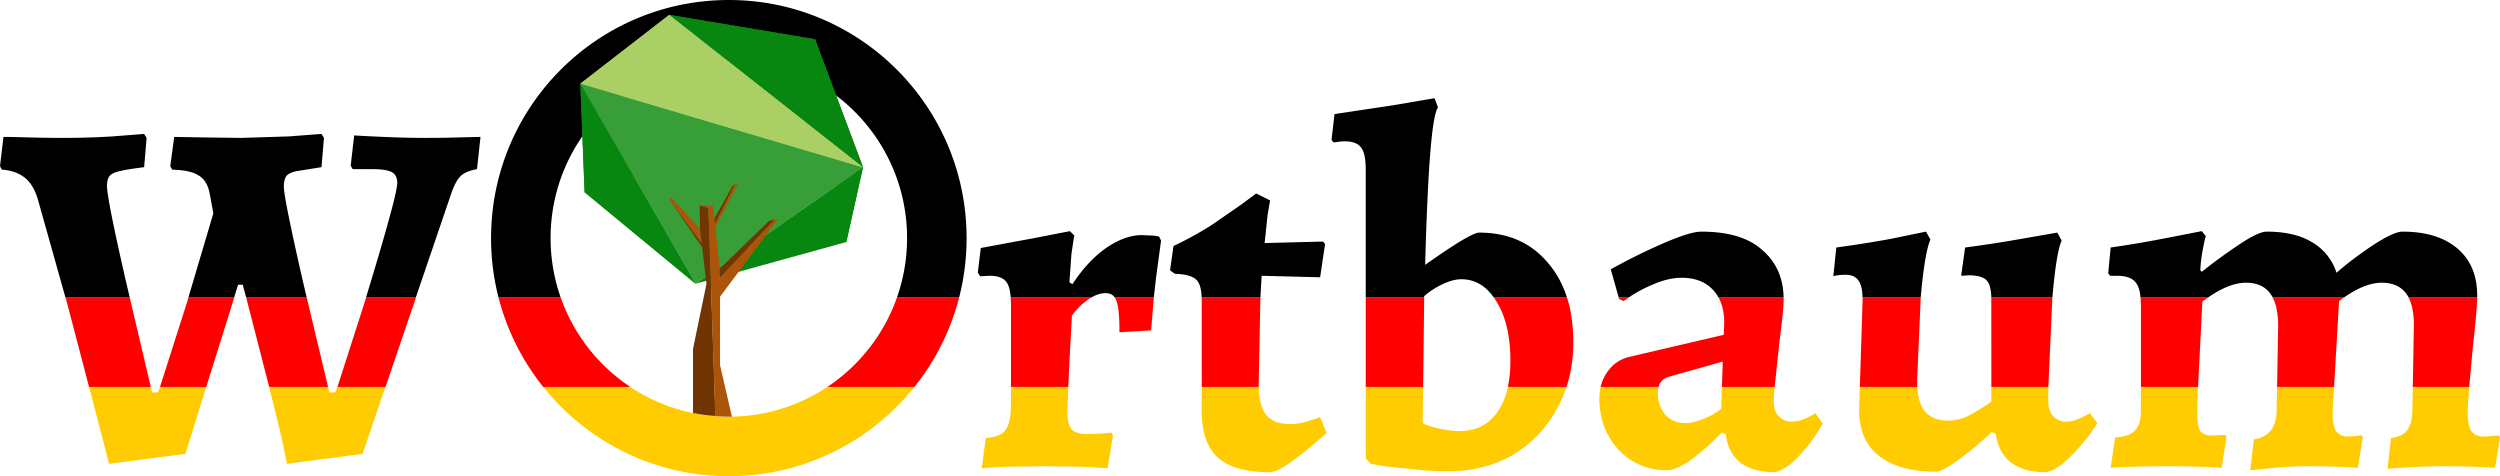
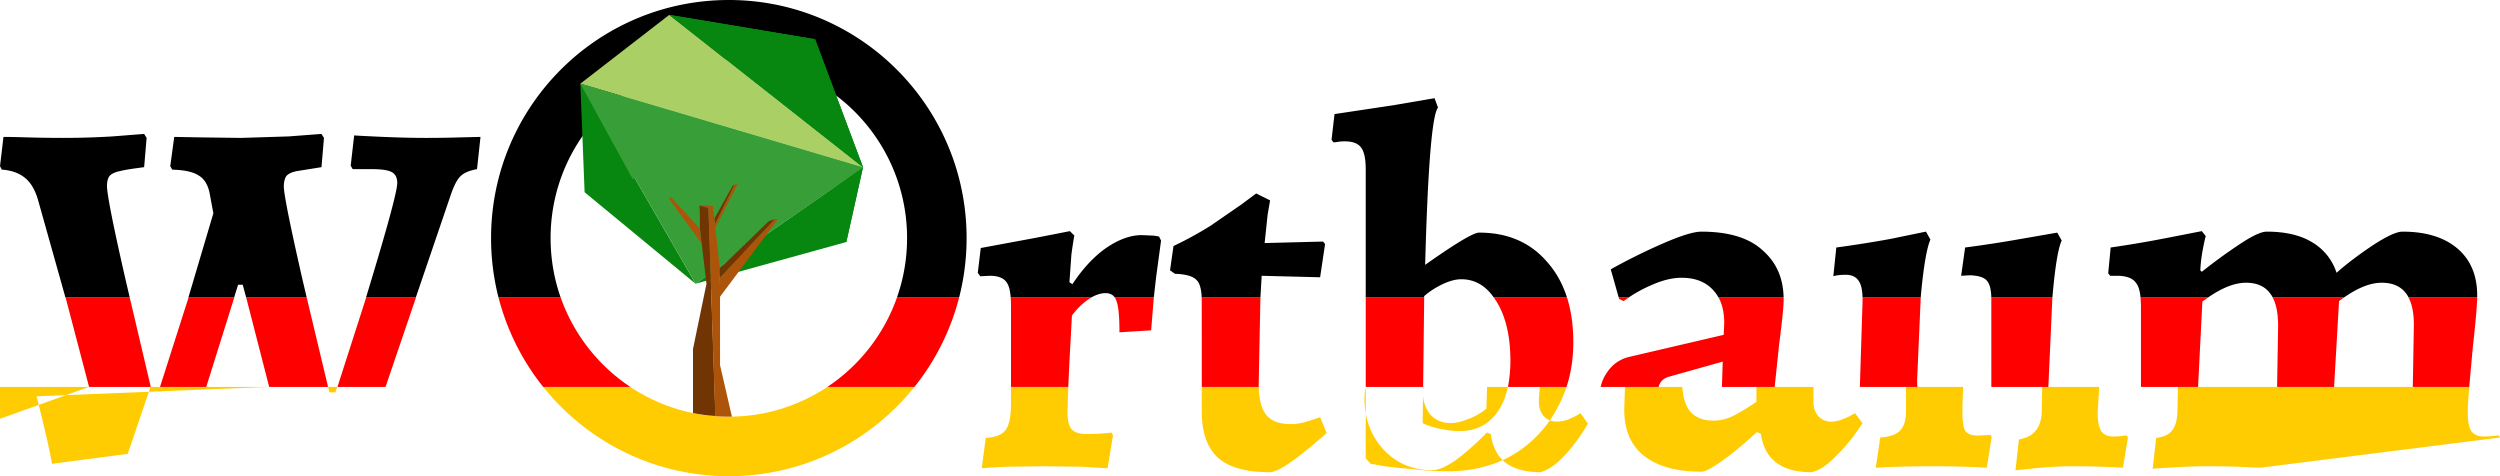
<svg xmlns="http://www.w3.org/2000/svg" width="168" height="32" fill="none">
  <g fill-rule="evenodd">
    <path fill="#000" d="M16.545 20l-.235-.867H16l-.27.867h-3.072l1.68-5.667-.267-1.433c-.133-.556-.388-.933-.766-1.133-.355-.223-.932-.345-1.73-.367l-.134-.233.267-1.967 1.83.033 2.663.034 3.196-.1L21.604 9l.166.267-.166 1.966-1.665.267c-.332.067-.566.178-.7.333-.1.156-.166.4-.166.7 0 .5.42 2.6 1.265 6.3L20.612 20h-4.067zm56.775 0h-5.4c-.036-.487-.13-.83-.282-1.035-.2-.288-.577-.433-1.132-.433l-.632.034-.167-.234.2-1.666L69.502 16l2.396-.467.3.3c-.045.2-.11.622-.2 1.267l-.133 1.866.2.134c.688-1.045 1.442-1.856 2.263-2.433.843-.578 1.642-.867 2.397-.867l.765.033c.2.022.333.045.4.067l.133.267-.333 2.466L77.535 20H74.92c-.133-.2-.342-.3-.625-.3-.308 0-.633.1-.975.3zm11.38 0h-3.947c-.02-.6-.142-1-.362-1.2-.245-.245-.722-.378-1.432-.4l-.333-.233.233-1.634c.844-.4 1.676-.855 2.497-1.367l2.03-1.4L84.418 13l.932.466-.166.967-.2 1.9 3.928-.1.133.167-.333 2.233-3.928-.1L84.7 20zm20.603 0c-.288-.913-.725-1.702-1.312-2.368-1.13-1.333-2.662-2-4.593-2-.377 0-1.587.722-3.628 2.167.177-6.578.466-10.1.865-10.567l-.233-.633-2.73.467-3.993.6-.2 1.733.133.167c.067 0 .166-.012.3-.034a2.88 2.88 0 0 1 .465-.033c.533 0 .9.144 1.1.433.2.267.3.756.3 1.467V20h3.926l.001-.1c.355-.31.766-.578 1.232-.8s.888-.334 1.265-.334c.885 0 1.616.412 2.19 1.235h4.912zm4.132 0h-.655l-.538-1.9a39.33 39.33 0 0 1 3.495-1.733c1.22-.534 2.086-.8 2.596-.8 1.842 0 3.218.422 4.128 1.266.91.802 1.375 1.858 1.397 3.168h-4.37a2.52 2.52 0 0 0-.389-.535c-.5-.533-1.2-.8-2.097-.8-.6 0-1.254.156-1.964.467-.564.237-1.1.526-1.603.868zm38.925 0h-4.515c-.045-.5-.16-.834-.343-1.035-.222-.288-.644-.433-1.265-.433h-.433l-.133-.166.166-1.734a73.3 73.3 0 0 0 3.729-.633l2.396-.467.266.334c-.044.133-.11.433-.2.9s-.145.933-.167 1.4l.1.1c.777-.623 1.598-1.223 2.463-1.8.888-.6 1.52-.9 1.898-.9 1.242 0 2.252.233 3.03.7a3.68 3.68 0 0 1 1.664 2.066c.62-.555 1.41-1.155 2.363-1.8.977-.644 1.665-.966 2.064-.966 1.576 0 2.807.377 3.695 1.133s1.33 1.81 1.33 3.166c0 .042 0 .086-.002.135h-4.6c-.348-.667-.95-1-1.812-1-.76 0-1.6.334-2.55 1h-4.77c-.05-.097-.107-.186-.17-.268-.355-.49-.9-.733-1.63-.733-.75 0-1.605.334-2.565 1zM48.977 0C57.8 0 64.955 7.163 64.955 16c0 1.38-.175 2.72-.504 4h-4.178c.44-1.25.682-2.597.682-4 0-6.633-5.368-12-11.978-12S37 9.367 37 16c0 1.403.24 2.75.68 4h-4.178A16.08 16.08 0 0 1 33 16c0-8.837 7.153-16 15.977-16zm88.942 20h-4.102c-.013-.55-.112-.928-.298-1.134-.177-.223-.554-.345-1.13-.367l-.6.033.267-1.9a81.64 81.64 0 0 0 3.695-.567l2.496-.433.3.534c-.242.505-.45 1.783-.627 3.834zm-8.85 0h-3.906c-.01-.526-.1-.904-.266-1.134-.177-.267-.466-.4-.865-.4-.2 0-.377.01-.533.033s-.255.044-.3.067l.2-1.934c1.154-.155 2.353-.344 3.595-.567l2.43-.5.3.534c-.244.555-.455 1.778-.633 3.666l-.022.235zM27.94 20h-3.346l.404-1.333c1.132-3.756 1.697-5.878 1.697-6.367 0-.356-.122-.6-.366-.733s-.688-.2-1.33-.2H23.7l-.133-.234L23.8 9.1c.31.022.966.056 1.964.1 1.02.044 1.964.067 2.83.067a69.38 69.38 0 0 0 2.297-.034l1.398-.033-.233 2.167c-.5.09-.877.244-1.1.466-.222.2-.444.623-.666 1.267L27.94 20zM8.72 20H4.4l-1.846-6.567c-.2-.69-.5-1.19-.9-1.5-.377-.3-.887-.49-1.53-.533L0 11.167.233 9.2c.288 0 .832.01 1.63.033a83.3 83.3 0 0 0 2.397.034c1.1 0 2.208-.034 3.295-.1L9.686 9l.167.267-.167 1.966c-.754.1-1.298.178-1.63.267-.334.067-.567.178-.7.333-.1.134-.166.356-.166.667 0 .556.42 2.678 1.265 6.367L8.72 20z" />
-     <path fill="#ffcc01" d="M61.45 26c-2.928 3.658-7.427 6-12.473 6s-9.545-2.342-12.473-6h5.85a11.91 11.91 0 0 0 6.623 2c2.448 0 4.726-.736 6.623-2h5.85zm6.487 0v1.132c0 .867-.122 1.456-.366 1.767-.222.31-.666.49-1.33.533l-.267 2.034c.245-.023.788-.056 1.63-.1l2.53-.034 2.563.034 1.73.1.366-2.2-.1-.2c-.1.022-.332.044-.665.066a15.15 15.15 0 0 1-.999.034c-.488 0-.832-.112-1.032-.334-.177-.222-.266-.622-.266-1.2L71.788 26h-3.85zm12.82 0v1.632c0 1.422.366 2.467 1.098 3.133.733.645 1.886.967 3.462.967.29 0 .7-.19 1.265-.566.577-.4 1.1-.812 1.598-1.234.5-.422.832-.7.965-.833l-.433-1.067c-.1.045-.377.134-.8.267-.4.133-.798.2-1.198.2-.755 0-1.298-.21-1.63-.633-.31-.392-.475-1.014-.497-1.866h-3.83zm11.02 0v4.8l.332.367.966.166c.5.067 1.154.133 1.93.2.777.1 1.554.134 2.33.134 1.62 0 3.063-.367 4.328-1.1a7.97 7.97 0 0 0 2.962-3.1c.26-.466.474-.955.642-1.466h-3.937c-.147.686-.39 1.263-.733 1.732-.6.822-1.43 1.233-2.496 1.233-.444 0-.9-.055-1.398-.166s-.854-.233-1.1-.367l.03-2.432h-3.856zm15.783 0c-.055.24-.083.495-.083.765 0 1.378.433 2.534 1.3 3.467.865.91 1.952 1.367 3.262 1.367.4 0 .932-.233 1.597-.7.666-.49 1.354-1.1 2.064-1.834l.266.1c.11.845.444 1.5 1 1.934.577.422 1.354.633 2.33.633.555-.155 1.12-.555 1.698-1.2a11.52 11.52 0 0 0 1.497-2.067l-.5-.7c-.2.134-.455.267-.765.4-.29.112-.566.167-.833.167-.355 0-.643-.122-.865-.367s-.333-.577-.333-1c0-.174.02-.495.063-.965h-3.545l-.046 1.465a4.4 4.4 0 0 1-1.232.7c-.444.178-.832.267-1.165.267-.555 0-1.01-.19-1.365-.566-.332-.4-.5-.9-.5-1.467 0-.147.016-.28.048-.4h-3.893zm17.42 0l-.048 1.532c0 1.356.443 2.4 1.33 3.1s2.175 1.067 3.86 1.067c.244 0 .7-.245 1.398-.734.7-.5 1.487-1.155 2.33-1.933l.267.134c.244 1.7 1.375 2.566 3.395 2.566.466-.1.954-.4 1.464-.9s.943-.966 1.298-1.433c.356-.49.577-.81.666-.967l-.5-.666c-.044.022-.144.077-.3.166s-.355.178-.6.267a1.86 1.86 0 0 1-.699.133c-.355 0-.643-.122-.865-.367s-.333-.577-.333-1l.004-.965h-3.832v1c-.62.422-1.154.744-1.598.966-.42.2-.854.3-1.298.3-.7 0-1.243-.222-1.598-.666-.277-.37-.44-.904-.485-1.6h-3.86zm18.888 0v1.6c0 .622-.133 1.067-.4 1.333-.245.267-.688.422-1.332.467l-.3 2.033a30.55 30.55 0 0 1 1.464-.066c.755-.023 1.587-.034 2.497-.034a60.89 60.89 0 0 1 2.097.034c.688.022 1.154.044 1.398.066l.332-2.066-.066-.134-.9.034c-.377 0-.643-.1-.8-.3-.133-.223-.2-.623-.2-1.2 0-.377.015-.965.047-1.766h-3.842zm9.15 0l-.03 1.666c-.022.555-.155.977-.4 1.266-.222.3-.6.5-1.132.6l-.233 2.067c.267-.022.82-.078 1.665-.167.843-.066 1.53-.1 2.063-.1.7 0 1.41.01 2.097.034s1.154.044 1.398.066l.333-2.033-.066-.134a3.68 3.68 0 0 0-.367.034c-.177.022-.366.033-.565.033-.355 0-.622-.122-.8-.367-.156-.244-.233-.655-.233-1.233l.1-1.732h-3.833zm9.12 0l-.03 1.666c-.022.577-.144 1-.366 1.266-.2.267-.555.434-1.066.5l-.233 2.067c.245-.022.766-.056 1.565-.1a38.36 38.36 0 0 1 2.03-.067c.733 0 1.454.01 2.164.034l1.465.066L168 29.4l-.066-.134c-.067 0-.21.012-.433.034-.2.022-.4.033-.6.033-.377 0-.655-.122-.832-.367-.156-.244-.233-.655-.233-1.233 0-.345.032-.922.095-1.732h-3.794zm-139.47 0h3.23l-1.532 4.5-5.093.667c-.11-.734-.455-2.245-1.032-4.534L18.088 26h3.956l.09.367h.4l.133-.367zm-12.536 0l.087.367h.4l.134-.367h3.106l-1.4 4.5-5.126.667L5.985 26h4.147z" />
+     <path fill="#ffcc01" d="M61.45 26c-2.928 3.658-7.427 6-12.473 6s-9.545-2.342-12.473-6h5.85a11.91 11.91 0 0 0 6.623 2c2.448 0 4.726-.736 6.623-2h5.85zm6.487 0v1.132c0 .867-.122 1.456-.366 1.767-.222.31-.666.49-1.33.533l-.267 2.034c.245-.023.788-.056 1.63-.1l2.53-.034 2.563.034 1.73.1.366-2.2-.1-.2c-.1.022-.332.044-.665.066a15.15 15.15 0 0 1-.999.034c-.488 0-.832-.112-1.032-.334-.177-.222-.266-.622-.266-1.2L71.788 26h-3.85zm12.82 0v1.632c0 1.422.366 2.467 1.098 3.133.733.645 1.886.967 3.462.967.29 0 .7-.19 1.265-.566.577-.4 1.1-.812 1.598-1.234.5-.422.832-.7.965-.833l-.433-1.067c-.1.045-.377.134-.8.267-.4.133-.798.2-1.198.2-.755 0-1.298-.21-1.63-.633-.31-.392-.475-1.014-.497-1.866h-3.83zm11.02 0v4.8l.332.367.966.166c.5.067 1.154.133 1.93.2.777.1 1.554.134 2.33.134 1.62 0 3.063-.367 4.328-1.1a7.97 7.97 0 0 0 2.962-3.1c.26-.466.474-.955.642-1.466h-3.937c-.147.686-.39 1.263-.733 1.732-.6.822-1.43 1.233-2.496 1.233-.444 0-.9-.055-1.398-.166s-.854-.233-1.1-.367l.03-2.432h-3.856zc-.055.24-.083.495-.083.765 0 1.378.433 2.534 1.3 3.467.865.91 1.952 1.367 3.262 1.367.4 0 .932-.233 1.597-.7.666-.49 1.354-1.1 2.064-1.834l.266.1c.11.845.444 1.5 1 1.934.577.422 1.354.633 2.33.633.555-.155 1.12-.555 1.698-1.2a11.52 11.52 0 0 0 1.497-2.067l-.5-.7c-.2.134-.455.267-.765.4-.29.112-.566.167-.833.167-.355 0-.643-.122-.865-.367s-.333-.577-.333-1c0-.174.02-.495.063-.965h-3.545l-.046 1.465a4.4 4.4 0 0 1-1.232.7c-.444.178-.832.267-1.165.267-.555 0-1.01-.19-1.365-.566-.332-.4-.5-.9-.5-1.467 0-.147.016-.28.048-.4h-3.893zm17.42 0l-.048 1.532c0 1.356.443 2.4 1.33 3.1s2.175 1.067 3.86 1.067c.244 0 .7-.245 1.398-.734.7-.5 1.487-1.155 2.33-1.933l.267.134c.244 1.7 1.375 2.566 3.395 2.566.466-.1.954-.4 1.464-.9s.943-.966 1.298-1.433c.356-.49.577-.81.666-.967l-.5-.666c-.044.022-.144.077-.3.166s-.355.178-.6.267a1.86 1.86 0 0 1-.699.133c-.355 0-.643-.122-.865-.367s-.333-.577-.333-1l.004-.965h-3.832v1c-.62.422-1.154.744-1.598.966-.42.2-.854.3-1.298.3-.7 0-1.243-.222-1.598-.666-.277-.37-.44-.904-.485-1.6h-3.86zm18.888 0v1.6c0 .622-.133 1.067-.4 1.333-.245.267-.688.422-1.332.467l-.3 2.033a30.55 30.55 0 0 1 1.464-.066c.755-.023 1.587-.034 2.497-.034a60.89 60.89 0 0 1 2.097.034c.688.022 1.154.044 1.398.066l.332-2.066-.066-.134-.9.034c-.377 0-.643-.1-.8-.3-.133-.223-.2-.623-.2-1.2 0-.377.015-.965.047-1.766h-3.842zm9.15 0l-.03 1.666c-.022.555-.155.977-.4 1.266-.222.3-.6.5-1.132.6l-.233 2.067c.267-.022.82-.078 1.665-.167.843-.066 1.53-.1 2.063-.1.7 0 1.41.01 2.097.034s1.154.044 1.398.066l.333-2.033-.066-.134a3.68 3.68 0 0 0-.367.034c-.177.022-.366.033-.565.033-.355 0-.622-.122-.8-.367-.156-.244-.233-.655-.233-1.233l.1-1.732h-3.833zm9.12 0l-.03 1.666c-.022.577-.144 1-.366 1.266-.2.267-.555.434-1.066.5l-.233 2.067c.245-.022.766-.056 1.565-.1a38.36 38.36 0 0 1 2.03-.067c.733 0 1.454.01 2.164.034l1.465.066L168 29.4l-.066-.134c-.067 0-.21.012-.433.034-.2.022-.4.033-.6.033-.377 0-.655-.122-.832-.367-.156-.244-.233-.655-.233-1.233 0-.345.032-.922.095-1.732h-3.794zm-139.47 0h3.23l-1.532 4.5-5.093.667c-.11-.734-.455-2.245-1.032-4.534L18.088 26h3.956l.09.367h.4l.133-.367zm-12.536 0l.087.367h.4l.134-.367h3.106l-1.4 4.5-5.126.667L5.985 26h4.147z" />
    <path fill="red" d="M36.504 26h5.85c-2.142-1.427-3.8-3.527-4.673-6h-4.178a15.97 15.97 0 0 0 3.001 6zm-11.9-6h3.347l-2.043 6h-3.23l1.926-6zM4.41 20h4.31l1.412 6H5.985L4.41 20zm13.678 6h3.957l-1.432-6h-4.067l1.542 6zm-2.348-6l-1.88 6h-3.107l1.915-6h3.072zm39.86 6a12.02 12.02 0 0 0 4.674-6h4.178a15.97 15.97 0 0 1-3 6H55.6zm16.19 0h-3.85v-5.5l-.017-.5h5.4l-.157.1c-.4.267-.777.633-1.132 1.1l-.166 3.066L71.788 26zm12.8 0h-3.83l-.004-6H84.7l-.116 5.8.003.2zm63.122 0h-3.84v-5.468l-.023-.532h4.515l-.365.265L147.71 26zm9.14 0h-3.832l.07-4.1c0-.807-.12-1.44-.363-1.9h4.77l-.313.232L156.85 26zm9.083 0h-3.795l.07-4.1c.01-.797-.108-1.43-.352-1.9h4.61c-.014.582-.113 1.704-.298 3.366L165.932 26zm-28.014-6l-.005.066L137.65 26h-3.832l-.002-6h4.1zm-12.755 0h3.907l-.244 5.566.014.434h-3.86l.185-5.9-.001-.1zm-5.305 0l.001.1c0 .49-.1 1.49-.3 3l-.304 2.9h-3.544l.053-1.7-3.56 1c-.402.1-.653.334-.75.7h-3.894c.085-.37.235-.704.45-1a2.43 2.43 0 0 1 1.398-1l6.424-1.5.033-.8c0-.67-.125-1.237-.376-1.7h4.37zm-14.555 0c.28.884.42 1.884.42 3 0 1.074-.152 2.075-.456 3h-3.937c.1-.517.166-1.095.166-1.735 0-1.666-.31-3-.932-4L100.39 20h4.912zm-13.528 0v6h3.857l.07-6h-3.927zm17.005 0h.655l-.328.232-.3-.133-.028-.1zm-31.245 0H74.92a.92.92 0 0 1 .107.232c.133.334.2 1.034.2 2.1l2.13-.133.178-2.2z" />
  </g>
  <path fill="#088710" d="M46.74 19.066l-7.455-6.148L39 5.623M44.973 1l9.8 1.636 3.23 8.622L44.972 1z" />
  <path fill="#389f38" d="M39 5.623l19 5.625-11.26 7.818L39 5.623z" />
  <path fill="#aacf64" d="M39 5.622L44.972 1 58 11.25 39 5.622z" />
  <path fill="#088710" d="M57.992 11.25l-1.118 5.013-10.135 2.803 11.253-7.817z" />
  <path fill="#ac550a" d="M48.362 18.65v1.32l3.918-5.24h-.205l-3.713 3.92z" />
  <path fill="#703503" d="M48.362 18.06l3.303-3.2.4-.13-3.69 3.92-.024-.6z" />
  <path fill="#a74c2a" d="M47.006 13.813h.6v.178l-.334.032-.266-.2z" />
  <path fill="#ac550a" d="M45.087 13.226l-.137.127 2.2 3.012-.132-1.01-1.94-2.13z" />
  <path fill="#703503" d="M48.004 14.693l1.226-2.2.156-.106-1.34 2.684-.042-.378z" />
  <path fill="#ac550a" d="M48.07 15.3l-.025-.24 1.34-2.684h.197" />
-   <path fill="#703503" d="M47.16 16.366l.02.25-2.23-3.263" />
  <path fill="#088710" d="M44.973 1l9.8 1.636 3.23 8.622L44.972 1z" />
  <path fill="#389f38" d="M39 5.623l19 5.625-1.813 1.252L42.5 12 39 5.623z" />
-   <path fill="#088710" d="M46.74 19.066l-7.455-6.148L39 5.623" />
-   <path fill="#aacf64" d="M39 5.622L44.972 1 58 11.25 39 5.622z" />
  <path fill="#088710" d="M57.992 11.25l-1.118 5.013L52 15.5l5.992-4.25z" />
  <g fill-rule="evenodd">
    <path fill="#703503" d="M48.078 27.967l-.47-13.975-.6-.18.023.595v.913l.444 3.75-.905 4.383v4.303c.492.1.996.17 1.51.2z" />
    <path fill="#ac550a" d="M49.184 27.998l-.207.002a12.07 12.07 0 0 1-.916-.035L47.6 13.813l.313.028.45 4.09.024 1.378v5.226l.798 3.464z" />
  </g>
</svg>